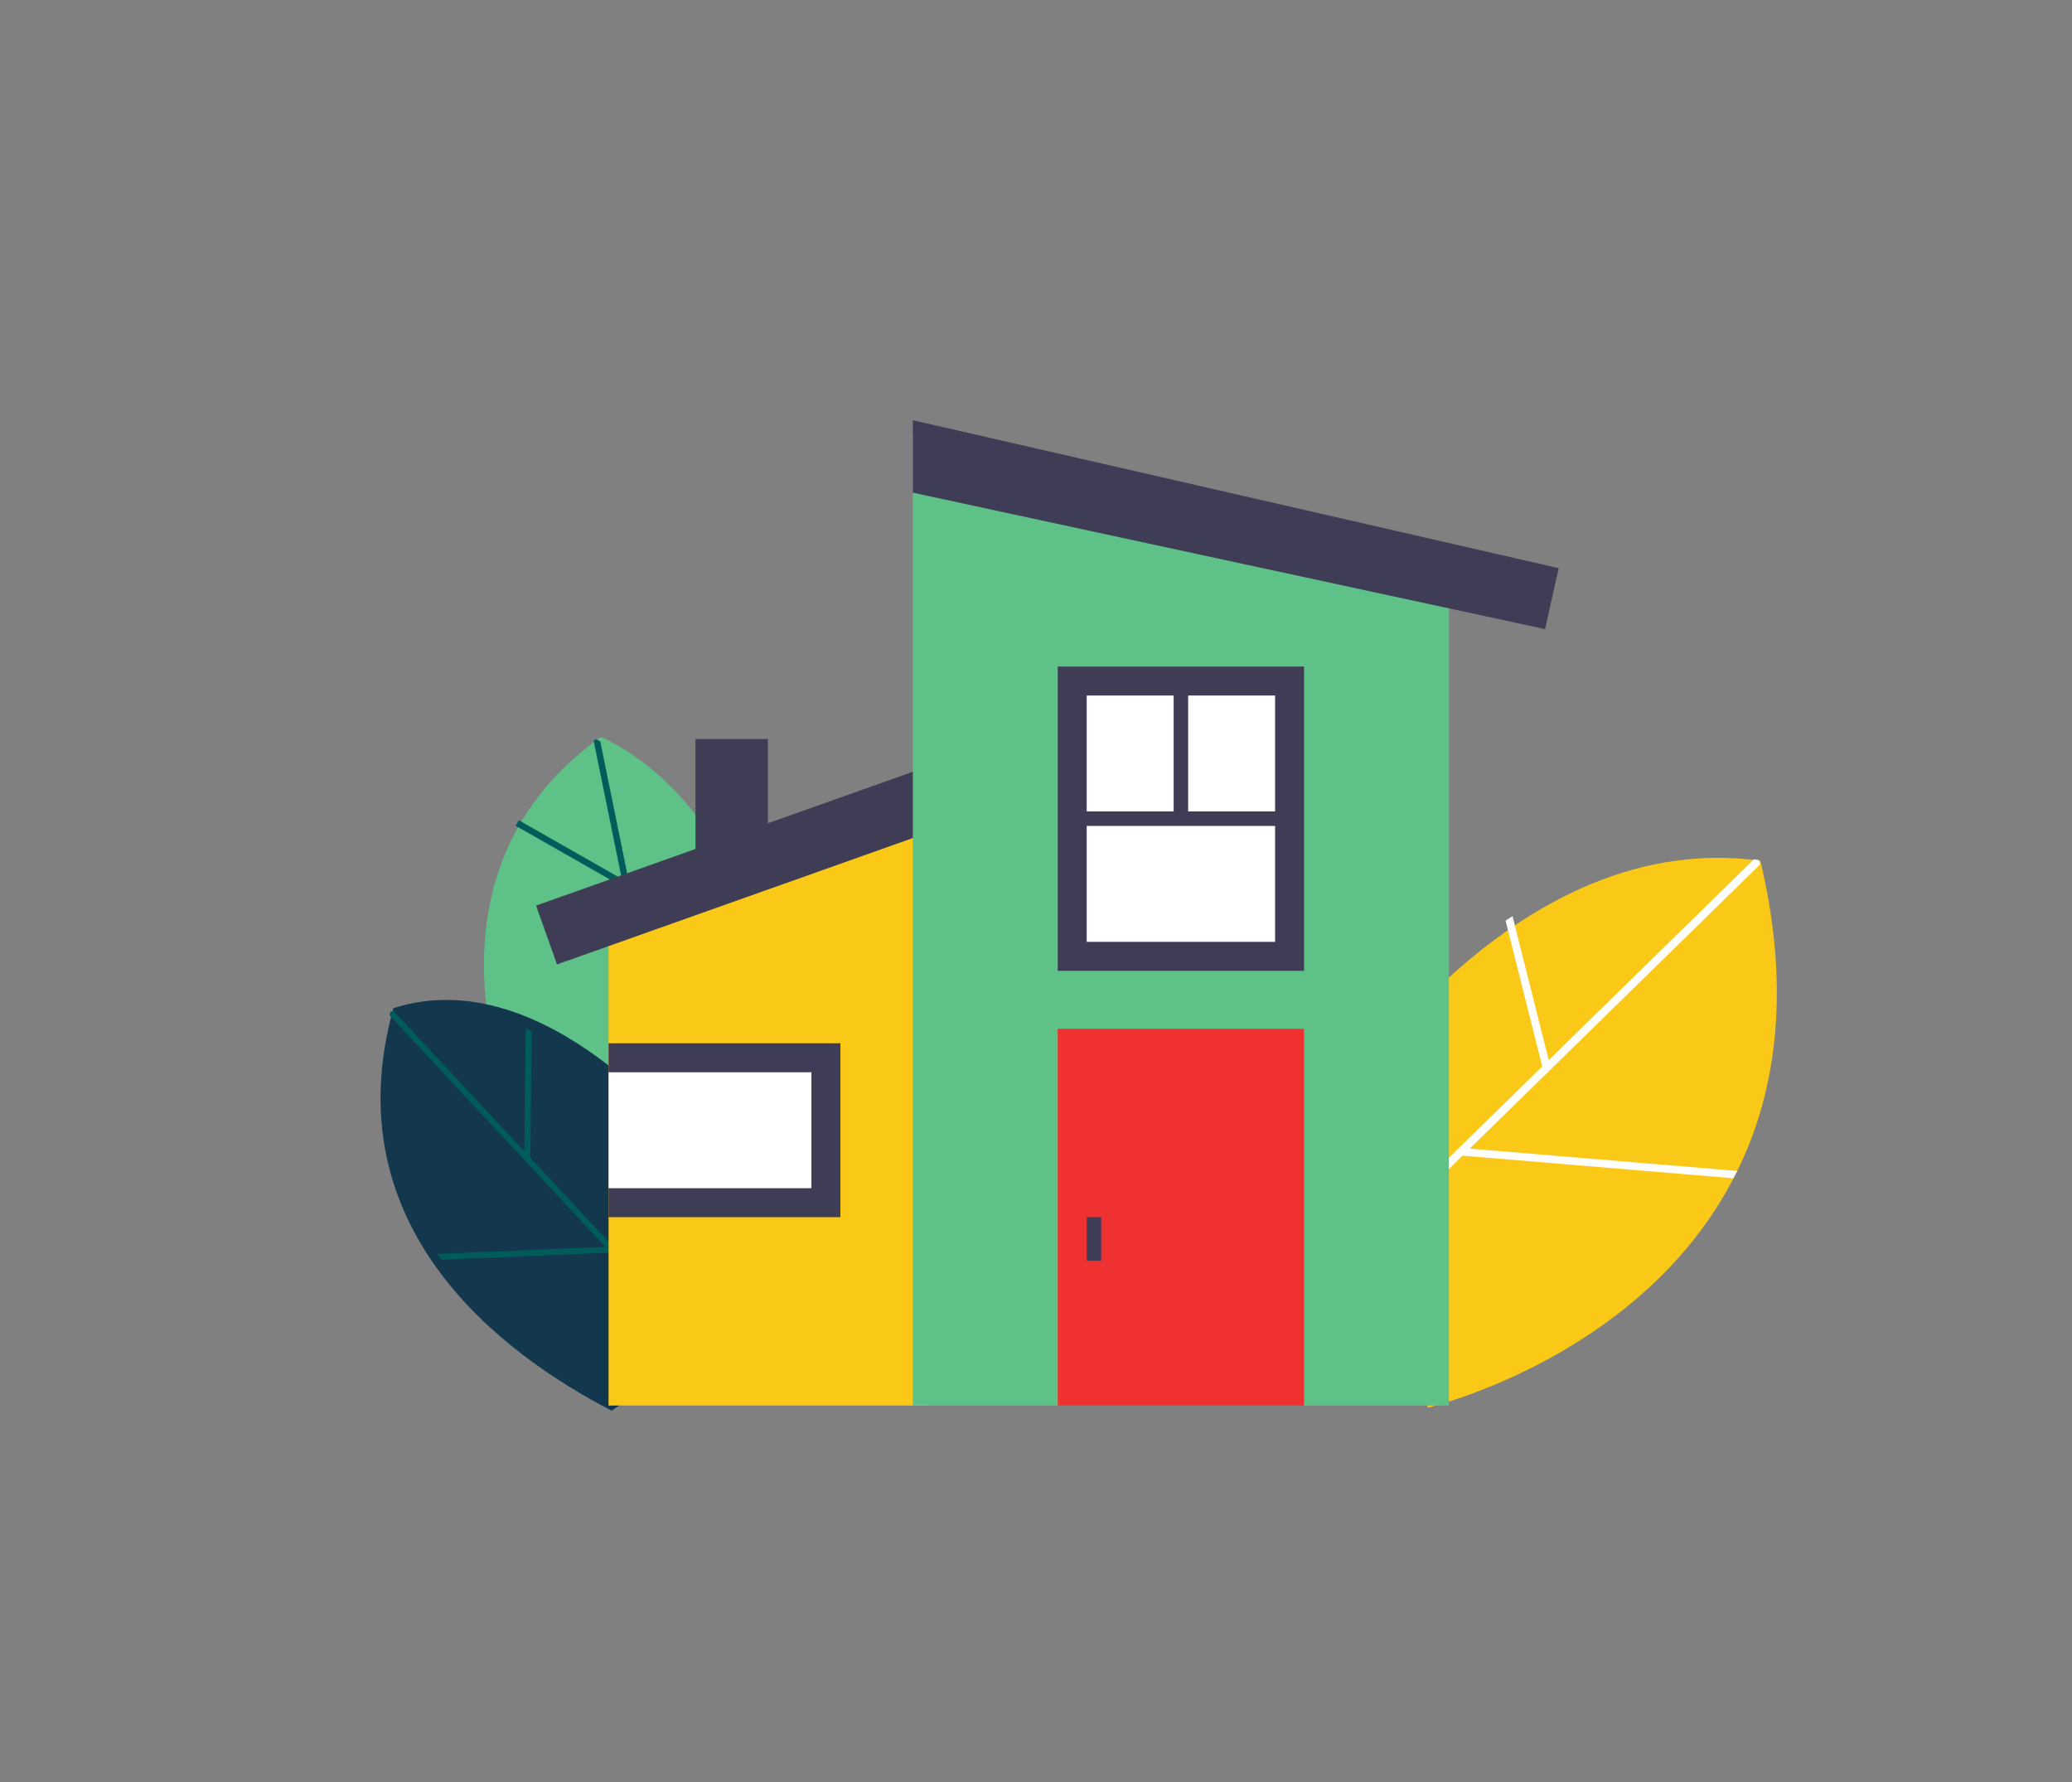
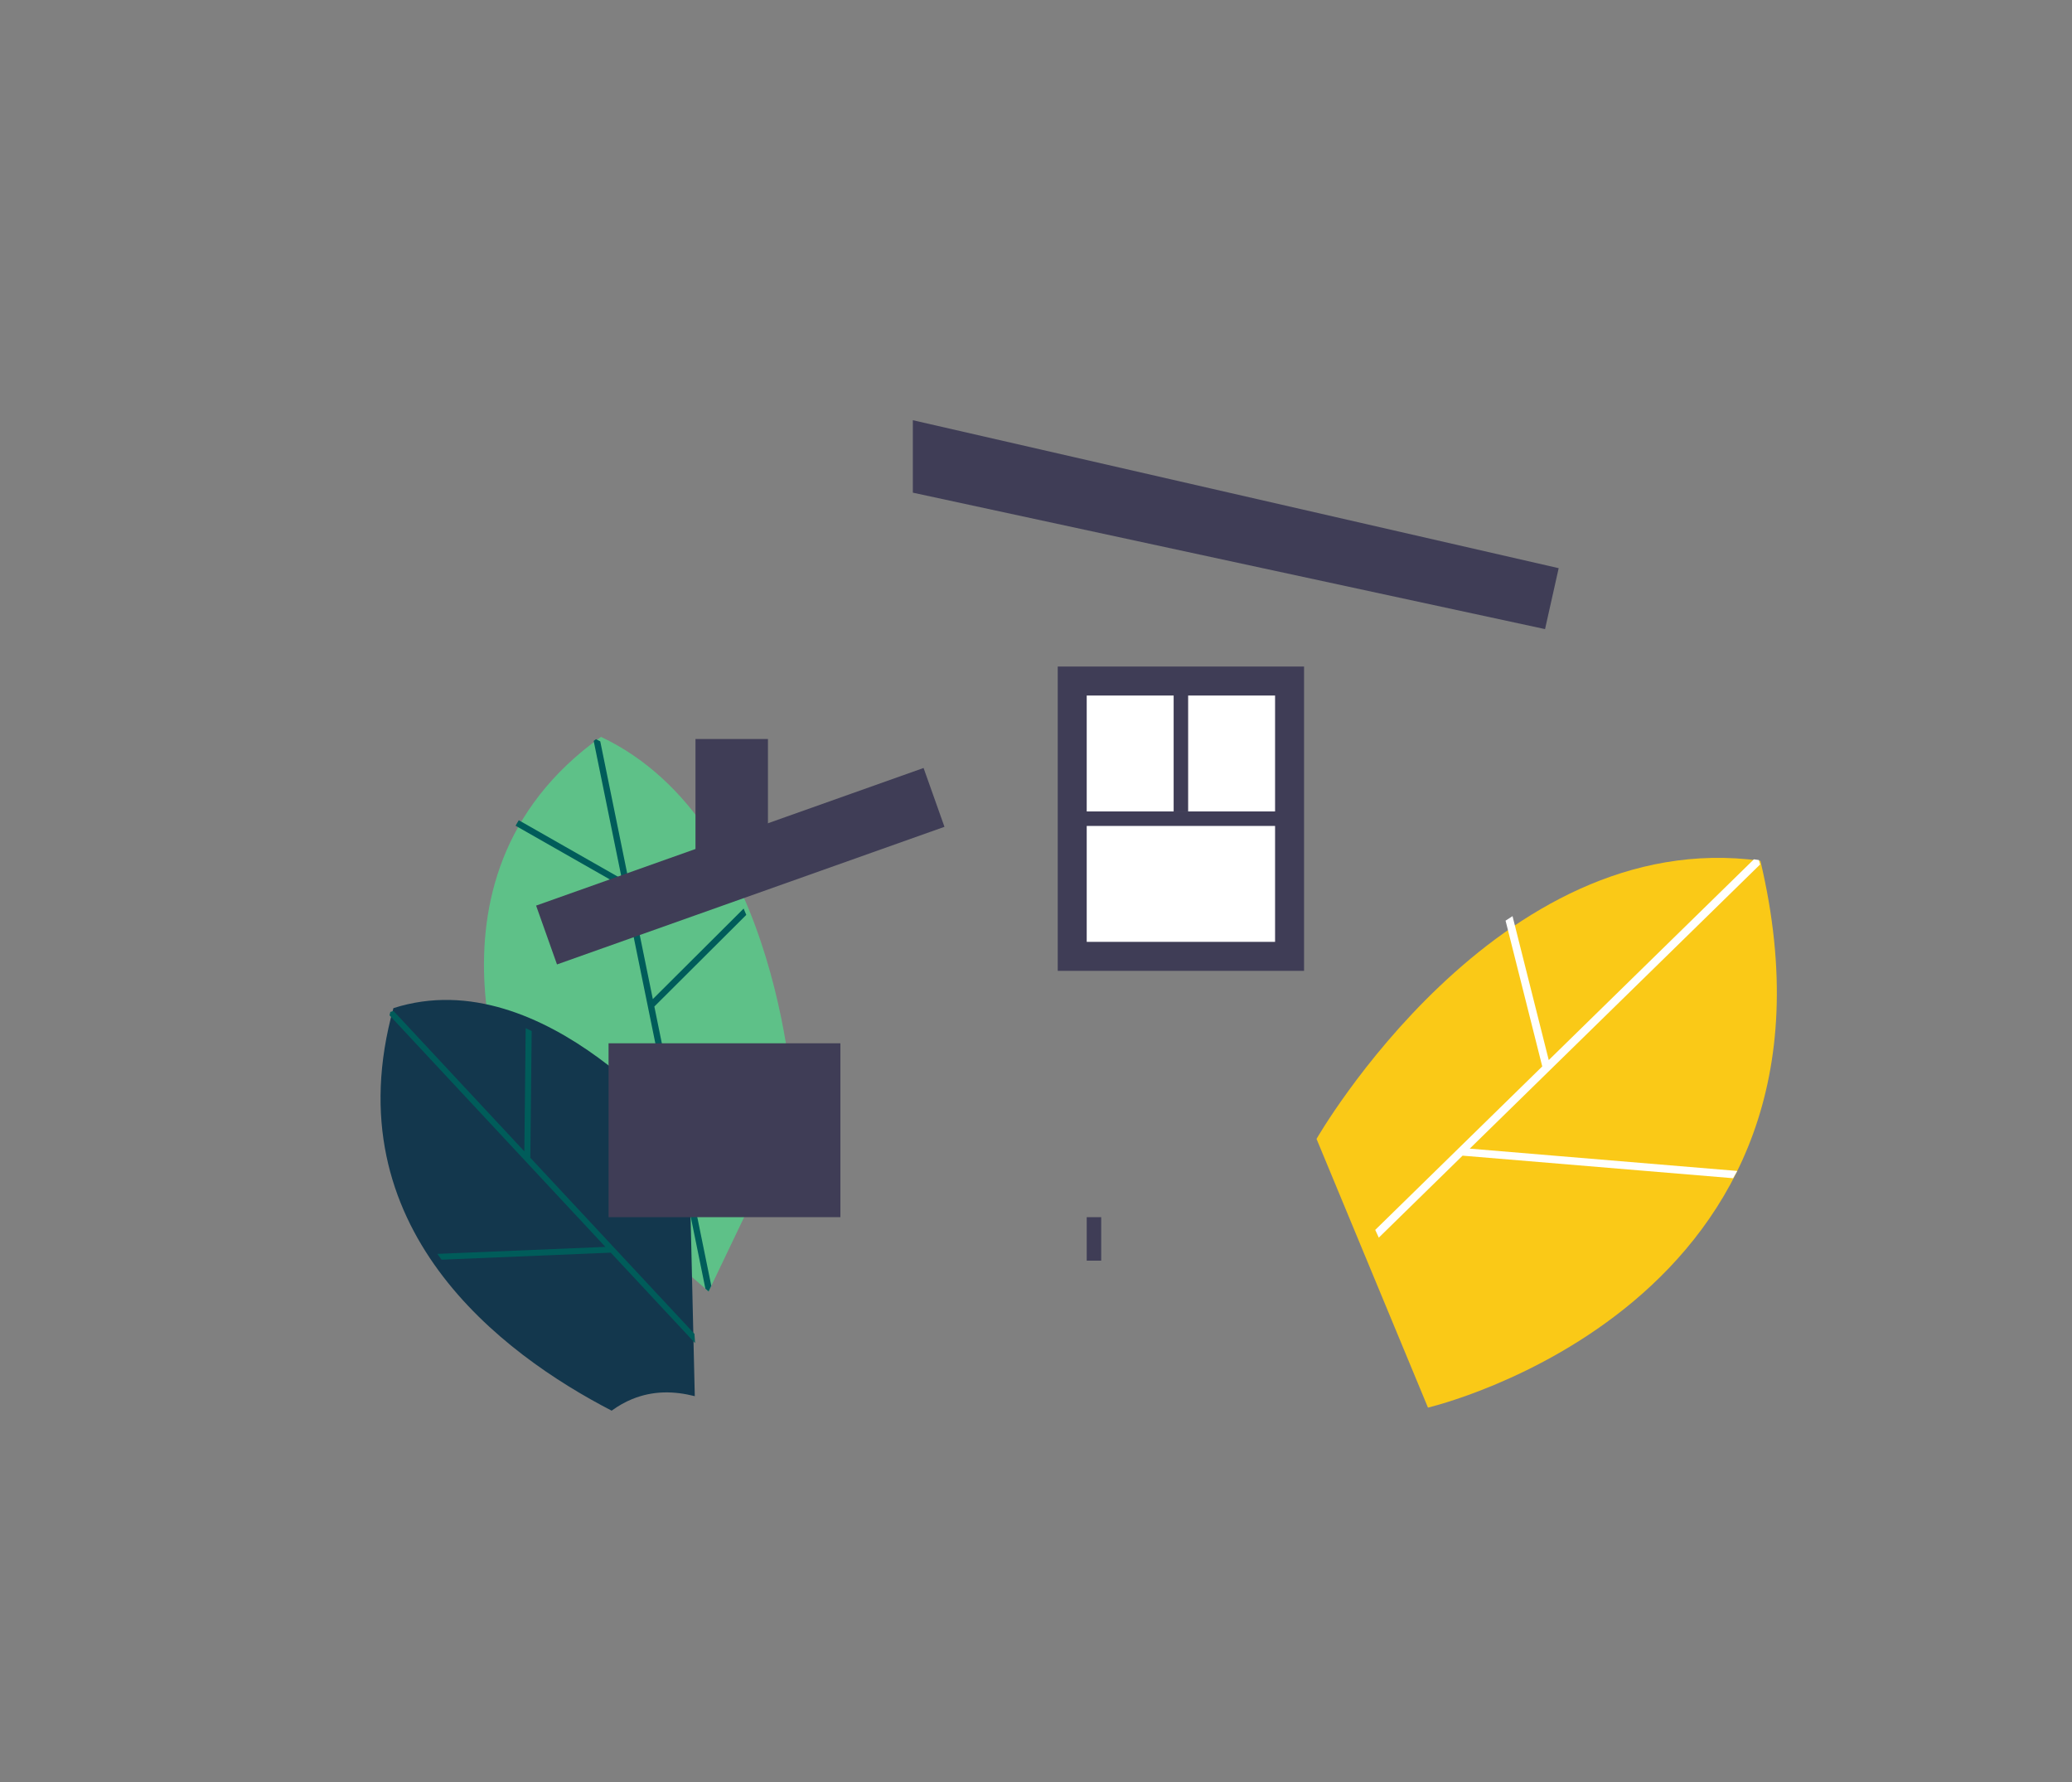
<svg xmlns="http://www.w3.org/2000/svg" width="143" height="123" viewBox="0 0 143 123" fill="none">
  <rect x="0" y="0" width="143" height="123" fill="#808080" stroke="none" />
  <path fill-rule="evenodd" clip-rule="evenodd" d="M54.793 76.814C54.793 76.814 54.064 56.806 41.479 50.853C27.559 60.777 35.856 77.801 35.856 77.801L48.905 89.126L54.793 76.814Z" fill="#5EC188" />
  <path fill-rule="evenodd" clip-rule="evenodd" d="M51.322 62.704L45.055 68.95L41.427 51.163C41.328 51.113 41.231 51.062 41.131 51.014C41.077 51.053 41.026 51.092 40.973 51.13L42.916 60.657L35.803 56.605C35.763 56.672 35.725 56.739 35.685 56.806L35.583 56.985L43.032 61.229L46.27 77.104L33.559 70.393C33.589 70.577 33.62 70.759 33.653 70.939L46.384 77.661L48.683 88.934L48.905 89.127L49.09 88.735L45.16 69.463L51.505 63.139C51.445 62.994 51.385 62.849 51.322 62.704Z" fill="#005C5A" />
  <path fill-rule="evenodd" clip-rule="evenodd" d="M43.62 96.558C45.087 95.959 46.516 95.992 47.951 96.352L47.544 78.947C47.544 78.947 37.673 66.205 27.152 69.574C22.939 84.743 34.666 93.452 42.213 97.353C42.667 97.023 43.146 96.751 43.62 96.558Z" fill="#13374D" />
  <path fill-rule="evenodd" clip-rule="evenodd" d="M26.94 69.833C26.921 69.912 26.904 69.99 26.885 70.069L41.781 86.051L30.18 86.533C30.277 86.668 30.374 86.801 30.473 86.934L42.153 86.449L47.97 92.691L47.928 92.054L36.601 79.9L36.695 71.153C36.558 71.085 36.419 71.02 36.28 70.956L36.188 79.458L27.164 69.775C27.089 69.795 27.015 69.812 26.941 69.832L26.94 69.833Z" fill="#005C5A" />
  <path fill-rule="evenodd" clip-rule="evenodd" d="M90.861 78.598C90.861 78.598 103.303 56.901 121.493 59.403C128.794 90.105 98.552 97.141 98.552 97.141L90.861 78.598Z" fill="#FAC917" />
  <path fill-rule="evenodd" clip-rule="evenodd" d="M121.391 59.353C121.419 59.456 121.446 59.557 121.473 59.66L101.435 79.27L119.899 80.81C119.806 80.979 119.71 81.146 119.612 81.312L100.94 79.755L95.158 85.413L94.912 84.878L106.439 73.597L103.907 63.537C104.066 63.432 104.226 63.328 104.388 63.225L106.888 73.158L121.044 59.304C121.16 59.32 121.275 59.334 121.391 59.353Z" fill="#FFFFFE" />
  <rect x="48" y="51" width="5" height="8" fill="#3F3D56" />
-   <path d="M64 53L42 60.895V97H64V53Z" fill="#FAC917" />
  <rect x="63.741" y="53" width="4.309" height="28.378" transform="rotate(70.447 63.741 53)" fill="#3F3D56" />
-   <path d="M63 30L100 38V97H63V30Z" fill="#5EC188" />
  <path d="M107.573 39.211L106.632 43.416L63 34L63 29L107.573 39.211Z" fill="#3F3D56" />
  <rect x="58" y="72" width="12" height="16" transform="rotate(90 58 72)" fill="#3F3D56" />
-   <rect x="56" y="74" width="8" height="14" transform="rotate(90 56 74)" fill="white" />
-   <rect x="73" y="71" width="17" height="26" fill="#EF3131" />
  <rect x="75" y="84" width="1" height="3" fill="#3F3D56" />
  <rect x="74" y="47" width="15" height="19" fill="white" stroke="#3F3D56" stroke-width="2" />
  <rect x="89" y="56" width="1" height="15" transform="rotate(90 89 56)" fill="#3F3D56" />
  <rect x="82" y="56" width="1" height="9" transform="rotate(-180 82 56)" fill="#3F3D56" />
</svg>